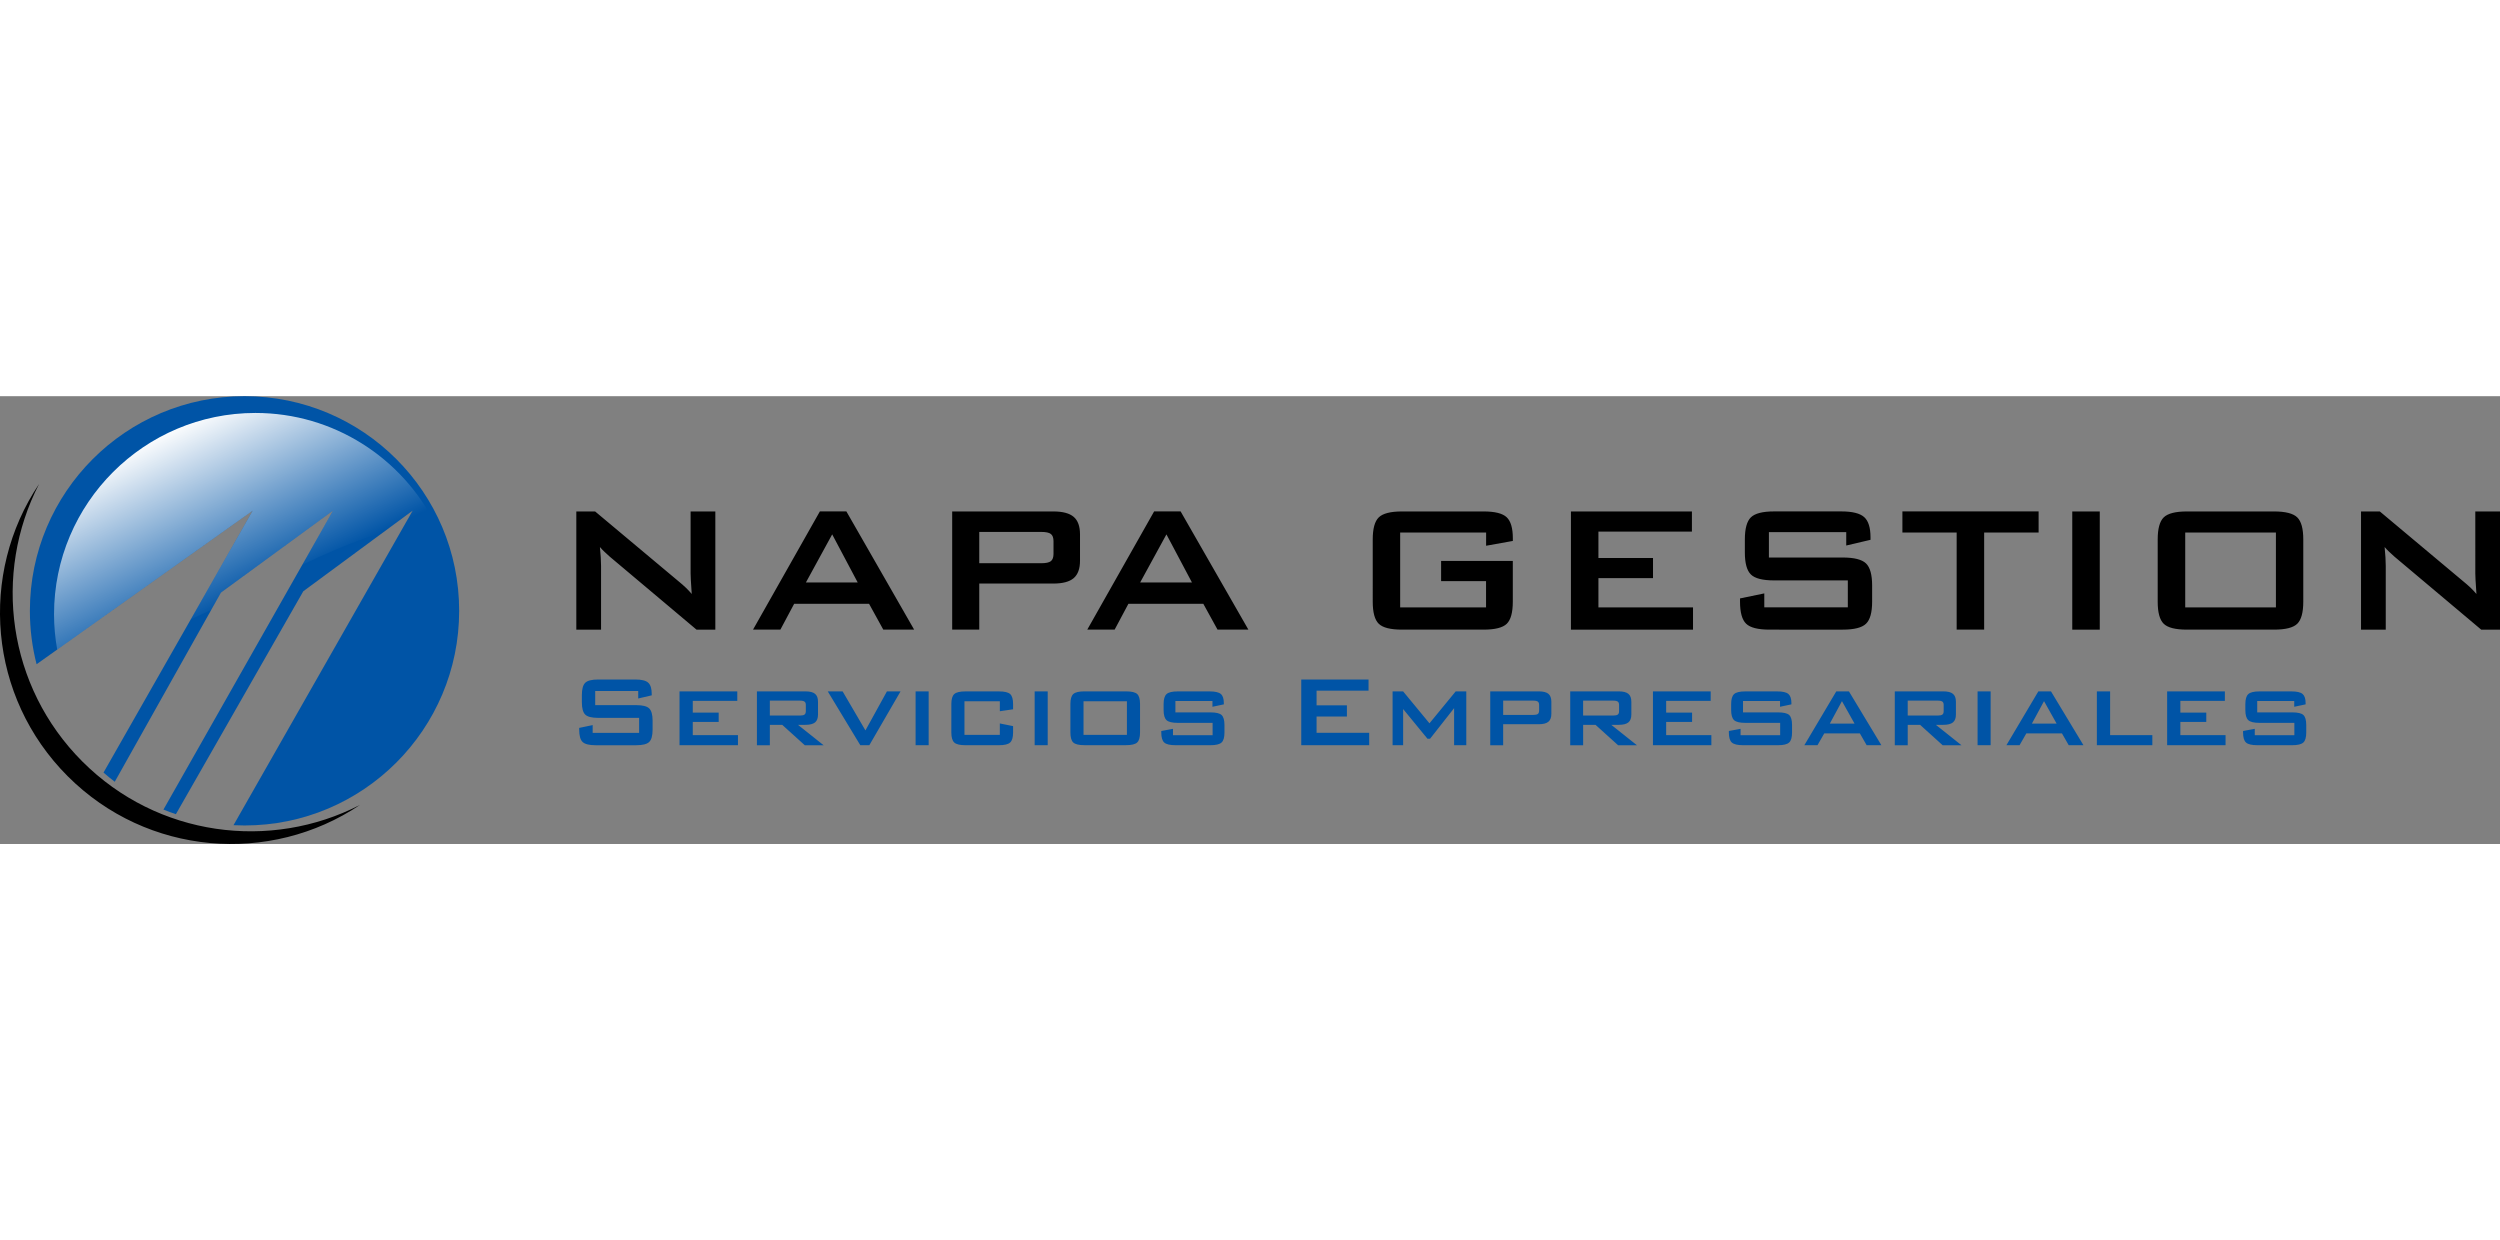
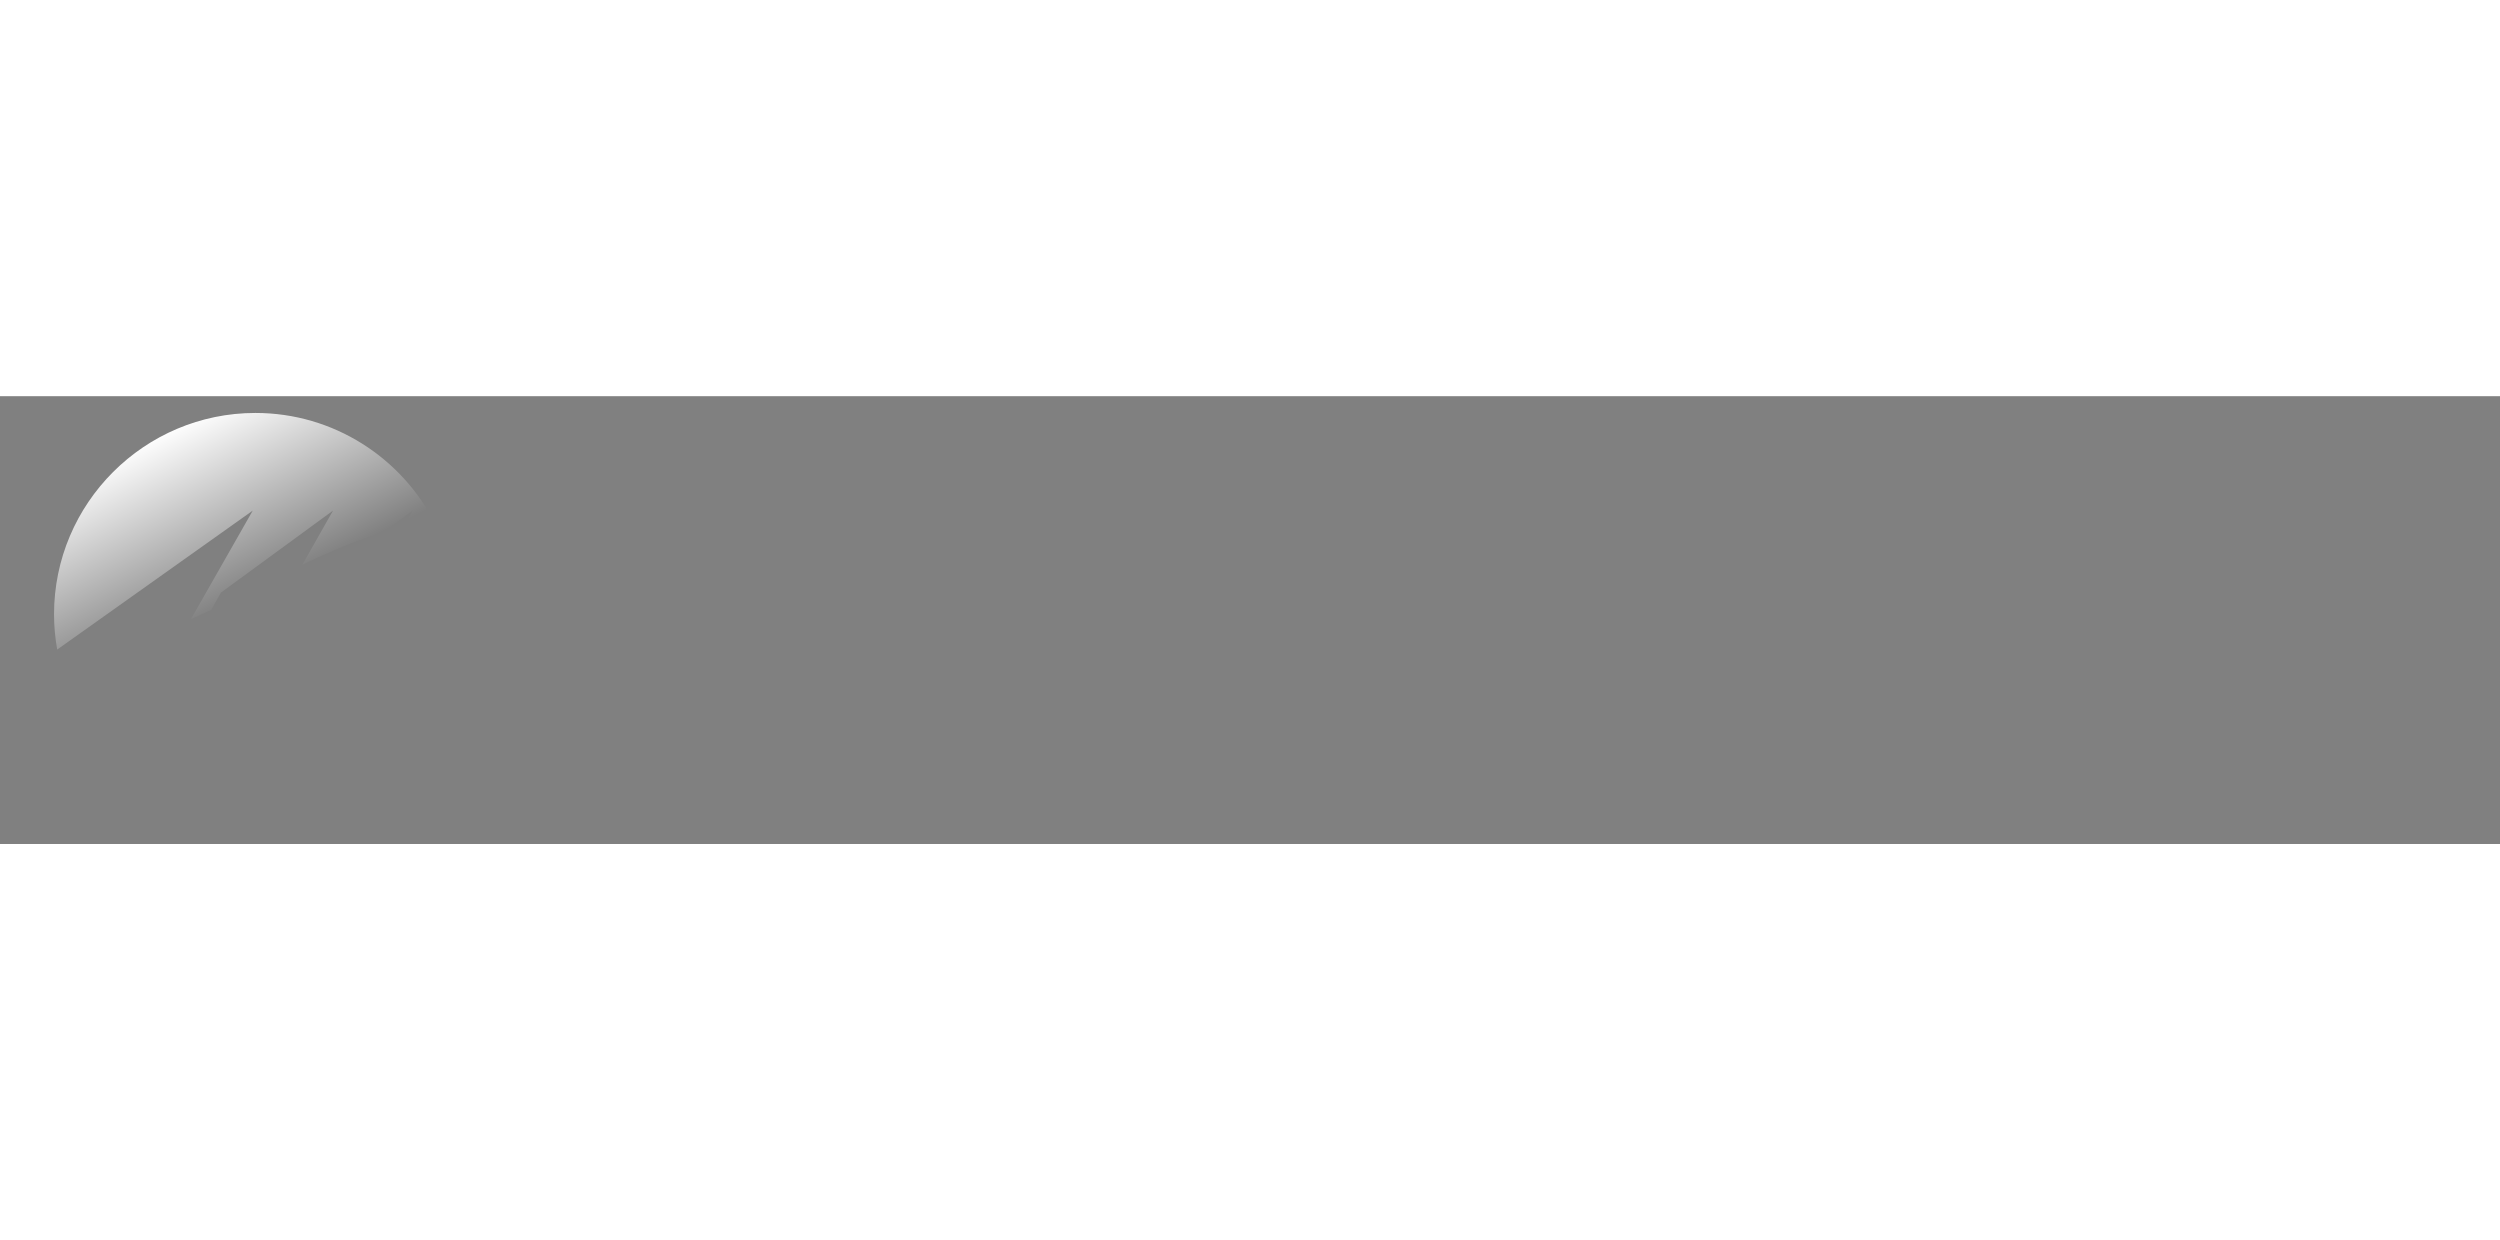
<svg xmlns="http://www.w3.org/2000/svg" xml:space="preserve" width="280" id="Layer_1" x="0" y="0" style="enable-background:new 0 0 775.48 138.9" version="1.1" viewBox="0 0 775.48 138.9">
  <rect x="0" y="0" width="775.48" height="138.9" fill="#808080" stroke="none" />
  <style>.st0{fill:#0054a6}</style>
-   <path d="M25.56 113.33c-23.3-23.3-27.78-58.3-13.44-86.1-18.72 27.89-15.76 66.01 8.89 90.66s62.77 27.61 90.66 8.89c-27.81 14.33-62.8 9.86-86.11-13.45zM178.77 72.41V35.75h5.83l25.81 21.61c.88.72 1.65 1.39 2.32 2.03.67.64 1.28 1.29 1.84 1.96-.14-2.06-.23-3.52-.28-4.37-.05-.85-.07-1.51-.07-1.98V35.75h7.67v36.67h-5.83l-26.92-22.65c-.65-.58-1.21-1.1-1.7-1.56s-.94-.94-1.35-1.42c.11 1.13.2 2.2.26 3.21.06 1.01.09 1.88.09 2.62v19.81h-7.67zM233.58 72.41l20.74-36.67h8.22l21.02 36.67h-9.57l-4.41-8.01h-23.24l-4.27 8.01h-8.49zm16.41-14.64h16.06l-7.91-14.91-8.15 14.91zM295.36 72.41V35.75h31.36c2.91 0 5.02.56 6.33 1.68s1.96 2.93 1.96 5.43v8.18c0 2.47-.65 4.27-1.96 5.4-1.31 1.12-3.42 1.68-6.33 1.68h-22.96v14.29h-8.4zm27.58-30.31h-19.18v9.71h19.18c1.48 0 2.49-.21 3.03-.64.54-.43.82-1.19.82-2.27v-3.92c0-1.06-.27-1.81-.82-2.24-.54-.43-1.55-.64-3.03-.64zM337.26 72.41 358 35.74h8.22l21.02 36.67h-9.57l-4.41-8.01h-23.24l-4.27 8.01h-8.49zm16.41-14.64h16.06l-7.91-14.91-8.15 14.91zM460.96 42.3h-26.64v23.21h26.64v-8.15h-13.94v-6.25h22.24v12.63c0 3.35-.63 5.64-1.87 6.85-1.25 1.22-3.65 1.82-7.21 1.82h-25.29c-3.56 0-5.97-.6-7.21-1.82-1.25-1.21-1.87-3.5-1.87-6.85V44.42c0-3.33.62-5.61 1.87-6.83 1.25-1.22 3.65-1.84 7.21-1.84h25.29c3.52 0 5.91.6 7.18 1.8 1.27 1.2 1.91 3.38 1.91 6.52v.83l-8.29 1.49V42.3zM487.29 72.41V35.75h37.53V42h-29v8.18h16.93v6.25h-16.93v9.09h29.34v6.9h-37.87zM572.7 42.17h-24v7.87h22.86c3.58 0 6 .61 7.27 1.84 1.26 1.23 1.89 3.5 1.89 6.83v5.03c0 3.33-.63 5.61-1.89 6.83-1.26 1.23-3.68 1.84-7.27 1.84H548.9c-3.58 0-6.01-.61-7.27-1.84-1.26-1.22-1.89-3.5-1.89-6.83v-1.01l7.53-1.56v4.33h25.91v-8.36h-22.86c-3.56 0-5.97-.61-7.21-1.84-1.25-1.22-1.87-3.5-1.87-6.83v-4.06c0-3.33.63-5.61 1.87-6.83 1.25-1.22 3.65-1.84 7.21-1.84h20.81c3.45 0 5.82.59 7.13 1.77 1.31 1.18 1.96 3.27 1.96 6.28v.76l-7.53 1.77v-4.15zM615.47 42.3v30.11h-8.53V42.3h-16.83v-6.56h42.25v6.56h-16.89zM642.8 72.41V35.75h8.53v36.67h-8.53zM669.3 44.42c0-3.33.63-5.61 1.87-6.83 1.25-1.22 3.65-1.84 7.21-1.84h26.99c3.56 0 5.97.62 7.22 1.84 1.25 1.23 1.87 3.5 1.87 6.83v19.32c0 3.35-.63 5.64-1.87 6.85-1.25 1.22-3.65 1.82-7.22 1.82h-26.99c-3.56 0-5.97-.6-7.21-1.82-1.25-1.21-1.87-3.5-1.87-6.85V44.42zm8.54 21.09h28.13V42.3h-28.13v23.21zM732.37 72.41V35.75h5.83L764 57.36c.88.72 1.66 1.39 2.33 2.03.67.64 1.28 1.29 1.84 1.96-.14-2.06-.23-3.52-.28-4.37-.05-.85-.07-1.51-.07-1.98V35.75h7.67v36.67h-5.83l-26.92-22.65c-.65-.58-1.21-1.1-1.7-1.56-.49-.46-.94-.94-1.35-1.42.12 1.13.2 2.2.26 3.21.06 1.01.09 1.88.09 2.62v19.81h-7.67z" />
-   <path d="M197.98 91.45h-13.35v4.38h12.71c1.99 0 3.34.34 4.04 1.02.7.68 1.05 1.95 1.05 3.8v2.8c0 1.85-.35 3.12-1.05 3.8-.7.68-2.05 1.02-4.04 1.02h-12.59c-1.99 0-3.34-.34-4.04-1.02-.7-.68-1.05-1.95-1.05-3.8v-.56l4.18-.87v2.41h14.41v-4.65h-12.71c-1.98 0-3.32-.34-4.01-1.02-.69-.68-1.04-1.95-1.04-3.8V92.7c0-1.85.35-3.12 1.04-3.8.69-.68 2.03-1.02 4.01-1.02h11.57c1.91 0 3.24.33 3.96.99.73.66 1.09 1.82 1.09 3.49v.43l-4.19.98v-2.32zM210.78 108.26v-16.7h17.92v2.95h-13.81v3.64h8.04v2.88h-8.04v4.11h14.02v3.12h-18.13zM234.79 108.26v-16.7h15.04c1.38 0 2.37.25 2.99.76.62.51.92 1.33.92 2.48v3.94c0 1.13-.31 1.95-.92 2.45-.62.5-1.61.75-2.99.75h-2.3l7.95 6.33h-5.84l-7-6.33h-3.84v6.33h-4.01zm13.31-13.83h-9.3v4.63h9.3c.71 0 1.19-.1 1.46-.31.26-.2.4-.55.4-1.04v-1.93c0-.49-.13-.84-.4-1.04-.27-.2-.75-.31-1.46-.31zM266.86 108.26l-10.1-16.7h4.61l7.08 12.11 6.67-12.11h4.22l-9.68 16.7h-2.8zM284.01 108.26v-16.7h4.05v16.7h-4.05zM310.14 94.63h-10.97v10.43h10.97v-3.55l4.11.83v1.97c0 1.52-.3 2.55-.91 3.11-.6.56-1.76.84-3.47.84h-10.43c-1.68 0-2.83-.28-3.43-.83-.6-.55-.91-1.59-.91-3.12V95.5c0-1.52.3-2.55.9-3.1.6-.55 1.75-.83 3.44-.83h10.43c1.72 0 2.88.28 3.48.83.6.55.9 1.59.9 3.1v1.62l-4.11.6v-3.09zM320.94 108.26v-16.7h4.05v16.7h-4.05zM332.03 95.49c0-1.52.3-2.55.89-3.1.59-.55 1.74-.83 3.45-.83h12.92c1.72 0 2.88.28 3.46.83.59.55.88 1.59.88 3.1v8.81c0 1.53-.3 2.57-.9 3.12-.6.55-1.75.83-3.44.83h-12.92c-1.71 0-2.86-.28-3.45-.83-.59-.55-.89-1.59-.89-3.12v-8.81zm4.07 9.57h13.46V94.63H336.1v10.43zM376.1 94.55h-11.5v3.53h10.88c1.71 0 2.86.27 3.45.82.59.55.89 1.59.89 3.11v2.3c0 1.53-.3 2.57-.91 3.12-.6.55-1.75.83-3.43.83h-10.84c-1.72 0-2.89-.28-3.5-.83-.61-.55-.92-1.59-.92-3.12v-.46l3.63-.67v1.97h12.29v-3.82h-10.82c-1.71 0-2.87-.28-3.47-.84-.6-.56-.91-1.6-.91-3.12V95.5c0-1.5.3-2.53.91-3.09.6-.56 1.76-.84 3.47-.84h9.91c1.68 0 2.84.27 3.46.8.62.53.93 1.47.93 2.82v.4l-3.53.75v-1.79zM403.64 108.26V87.88h20.87v3.47h-16.12v4.55h9.41v3.47h-9.41v5.05h16.32v3.84h-21.07zM431.97 108.26v-16.7h3.26l8.18 9.91 8.14-9.91h3.28v16.7h-3.78V96.77l-7.46 9.49h-.79l-7.56-9.22v11.22h-3.27zM462.26 108.26v-16.7h15.04c1.39 0 2.39.25 3 .76.61.51.92 1.33.92 2.48v3.71c0 1.14-.31 1.97-.93 2.48-.62.51-1.61.76-2.99.76h-11.03v6.52h-4.01zm13.31-13.83h-9.3v4.44h9.3c.71 0 1.19-.1 1.46-.31.26-.2.39-.55.39-1.04v-1.74c0-.49-.13-.84-.39-1.04-.27-.2-.75-.31-1.46-.31zM487.07 108.26v-16.7h15.04c1.38 0 2.37.25 2.99.76.62.51.93 1.33.93 2.48v3.94c0 1.13-.31 1.95-.93 2.45-.62.5-1.61.75-2.99.75h-2.3l7.95 6.33h-5.84l-7-6.33h-3.84v6.33h-4.01zm13.3-13.83h-9.3v4.63h9.3c.71 0 1.19-.1 1.46-.31.26-.2.39-.55.39-1.04v-1.93c0-.49-.13-.84-.39-1.04-.26-.2-.75-.31-1.46-.31zM512.73 108.26v-16.7h17.91v2.95h-13.81v3.64h8.04v2.88h-8.04v4.11h14.02v3.12h-18.12zM552.17 94.55h-11.5v3.53h10.88c1.71 0 2.86.27 3.45.82s.88 1.59.88 3.11v2.3c0 1.53-.3 2.57-.91 3.12-.6.55-1.75.83-3.43.83H540.7c-1.72 0-2.89-.28-3.5-.83-.61-.55-.92-1.59-.92-3.12v-.46l3.63-.67v1.97h12.28v-3.82h-10.82c-1.71 0-2.87-.28-3.47-.84-.6-.56-.91-1.6-.91-3.12V95.5c0-1.5.3-2.53.91-3.09.6-.56 1.76-.84 3.47-.84h9.91c1.68 0 2.84.27 3.46.8.62.53.94 1.47.94 2.82v.4l-3.53.75v-1.79zM559.69 108.26l9.91-16.7h3.92l10.07 16.7h-4.57l-2.1-3.66h-11.05l-2.1 3.66h-4.08zm7.91-6.71h7.66l-3.9-6.96-3.76 6.96zM587.75 108.26v-16.7h15.04c1.38 0 2.37.25 2.99.76.62.51.93 1.33.93 2.48v3.94c0 1.13-.31 1.95-.93 2.45-.62.5-1.61.75-2.99.75h-2.3l7.95 6.33h-5.84l-7-6.33h-3.84v6.33h-4.01zm13.31-13.83h-9.3v4.63h9.3c.71 0 1.19-.1 1.46-.31.26-.2.39-.55.39-1.04v-1.93c0-.49-.13-.84-.39-1.04-.27-.2-.75-.31-1.46-.31zM613.43 108.26v-16.7h4.05v16.7h-4.05zM622.37 108.26l9.91-16.7h3.92l10.07 16.7h-4.57l-2.1-3.66h-11.05l-2.1 3.66h-4.08zm7.91-6.71h7.66l-3.9-6.96-3.76 6.96zM650.43 108.26v-16.7h4.11v13.58h13.1v3.12h-17.21zM672.23 108.26v-16.7h17.91v2.95h-13.81v3.64h8.04v2.88h-8.04v4.11h14.02v3.12h-18.12zM711.67 94.55h-11.5v3.53h10.88c1.71 0 2.86.27 3.45.82.59.55.88 1.59.88 3.11v2.3c0 1.53-.3 2.57-.91 3.12-.6.55-1.75.83-3.43.83H700.2c-1.72 0-2.89-.28-3.5-.83-.61-.55-.92-1.59-.92-3.12v-.46l3.63-.67v1.97h12.28v-3.82h-10.82c-1.71 0-2.87-.28-3.47-.84-.6-.56-.91-1.6-.91-3.12V95.5c0-1.5.3-2.53.91-3.09.6-.56 1.76-.84 3.47-.84h9.91c1.68 0 2.84.27 3.46.8.62.53.94 1.47.94 2.82v.4l-3.53.75v-1.79zM75.85 0C39.08 0 9.27 29.81 9.27 66.58c0 5.72.72 11.26 2.08 16.56l32.43-23.05 34.61-24.6-46.28 81.26c1.13.99 2.29 1.94 3.49 2.85l32.93-58.67 34.77-25.44-52.6 92.74c1.27.52 2.55.99 3.86 1.43l39.52-69.15 33.93-25.02-55.58 97.58c1.13.06 2.28.09 3.42.09 36.77 0 66.58-29.81 66.58-66.58S112.62 0 75.85 0z" class="st0" />
  <linearGradient id="SVGID_1_" x1="52.319" x2="77.867" y1="10.058" y2="62.138" gradientUnits="userSpaceOnUse">
    <stop offset="0" style="stop-color:#fff" />
    <stop offset="1" style="stop-color:#fff;stop-opacity:0" />
  </linearGradient>
  <path d="m63.21 62.16-3.99 7c2.12-.93 4.23-1.89 6.31-2.88l3-5.35 34.77-25.44-9.52 16.79c6.6-3.16 13.32-6.11 20.33-8.53 1.44-.44 2.9-.85 4.37-1.24l9.52-7.02-3.15 5.53c3.32-.68 6.69-1.21 10.08-1.57-10.32-20.3-31.4-34.25-55.7-34.25-34.44 0-62.47 28.02-62.47 62.47 0 3.73.35 7.38.98 10.93L78.4 35.49 67.45 54.71" style="fill:url(#SVGID_1_)" />
</svg>